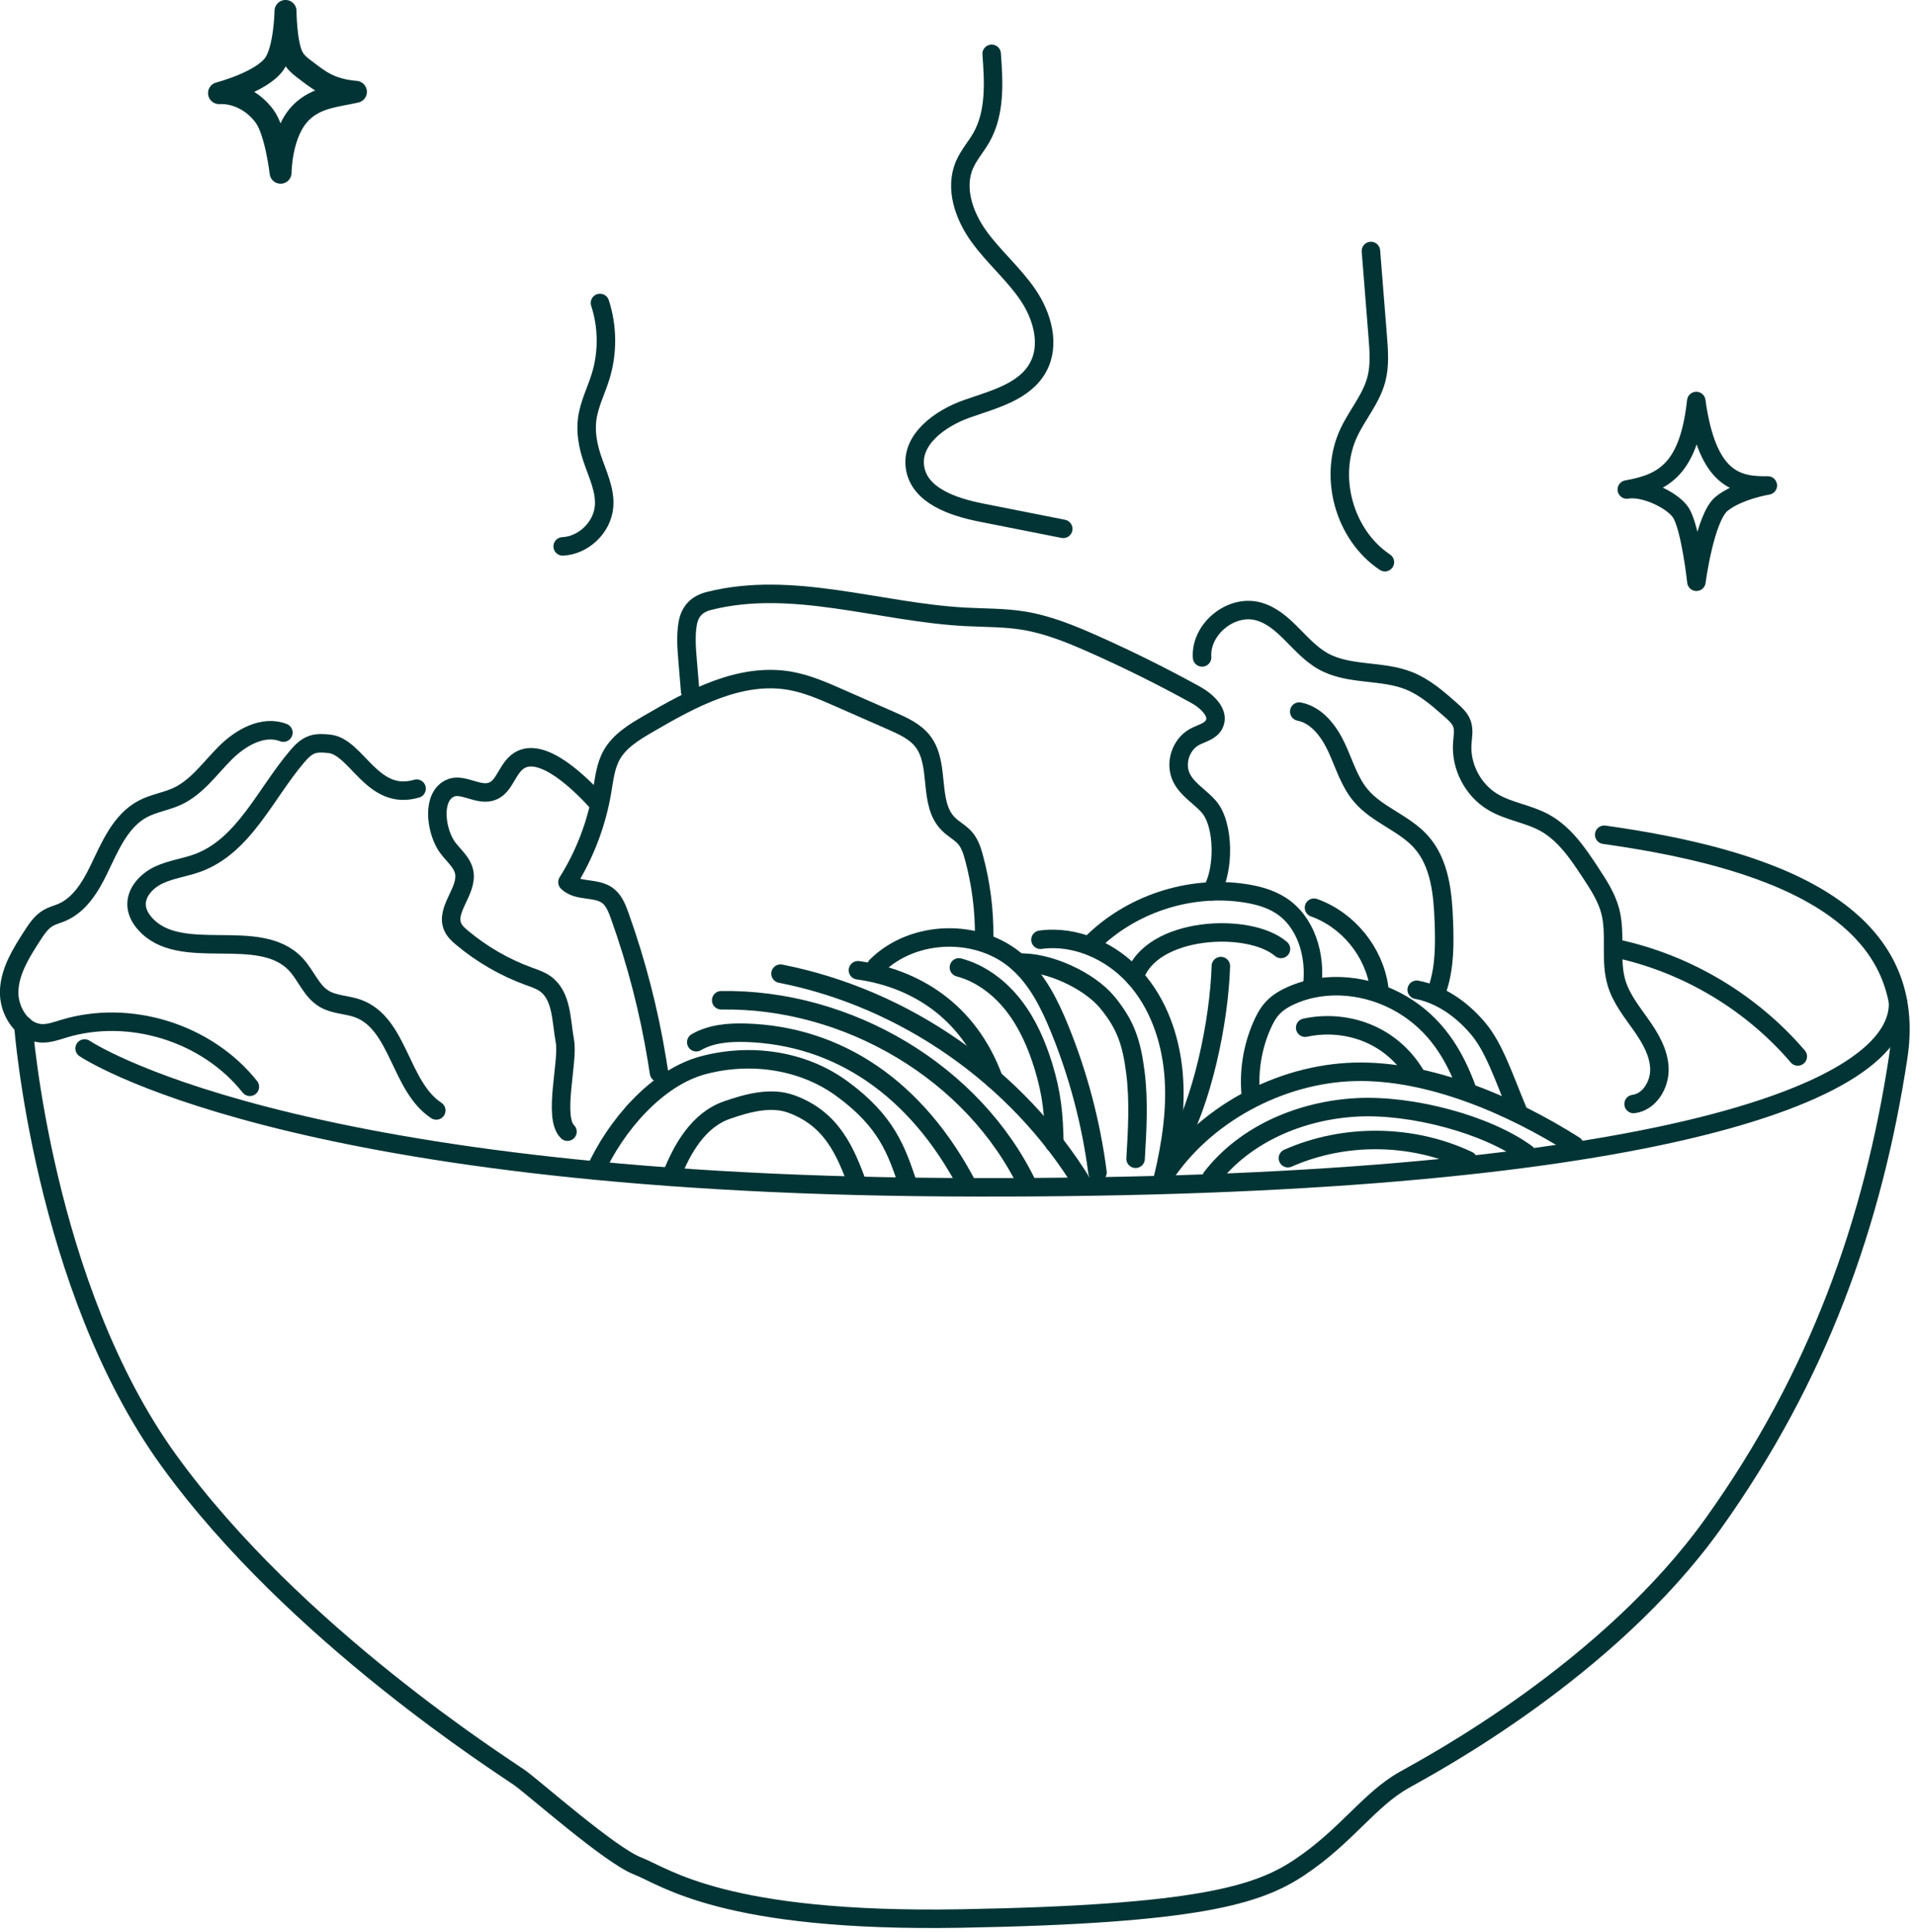
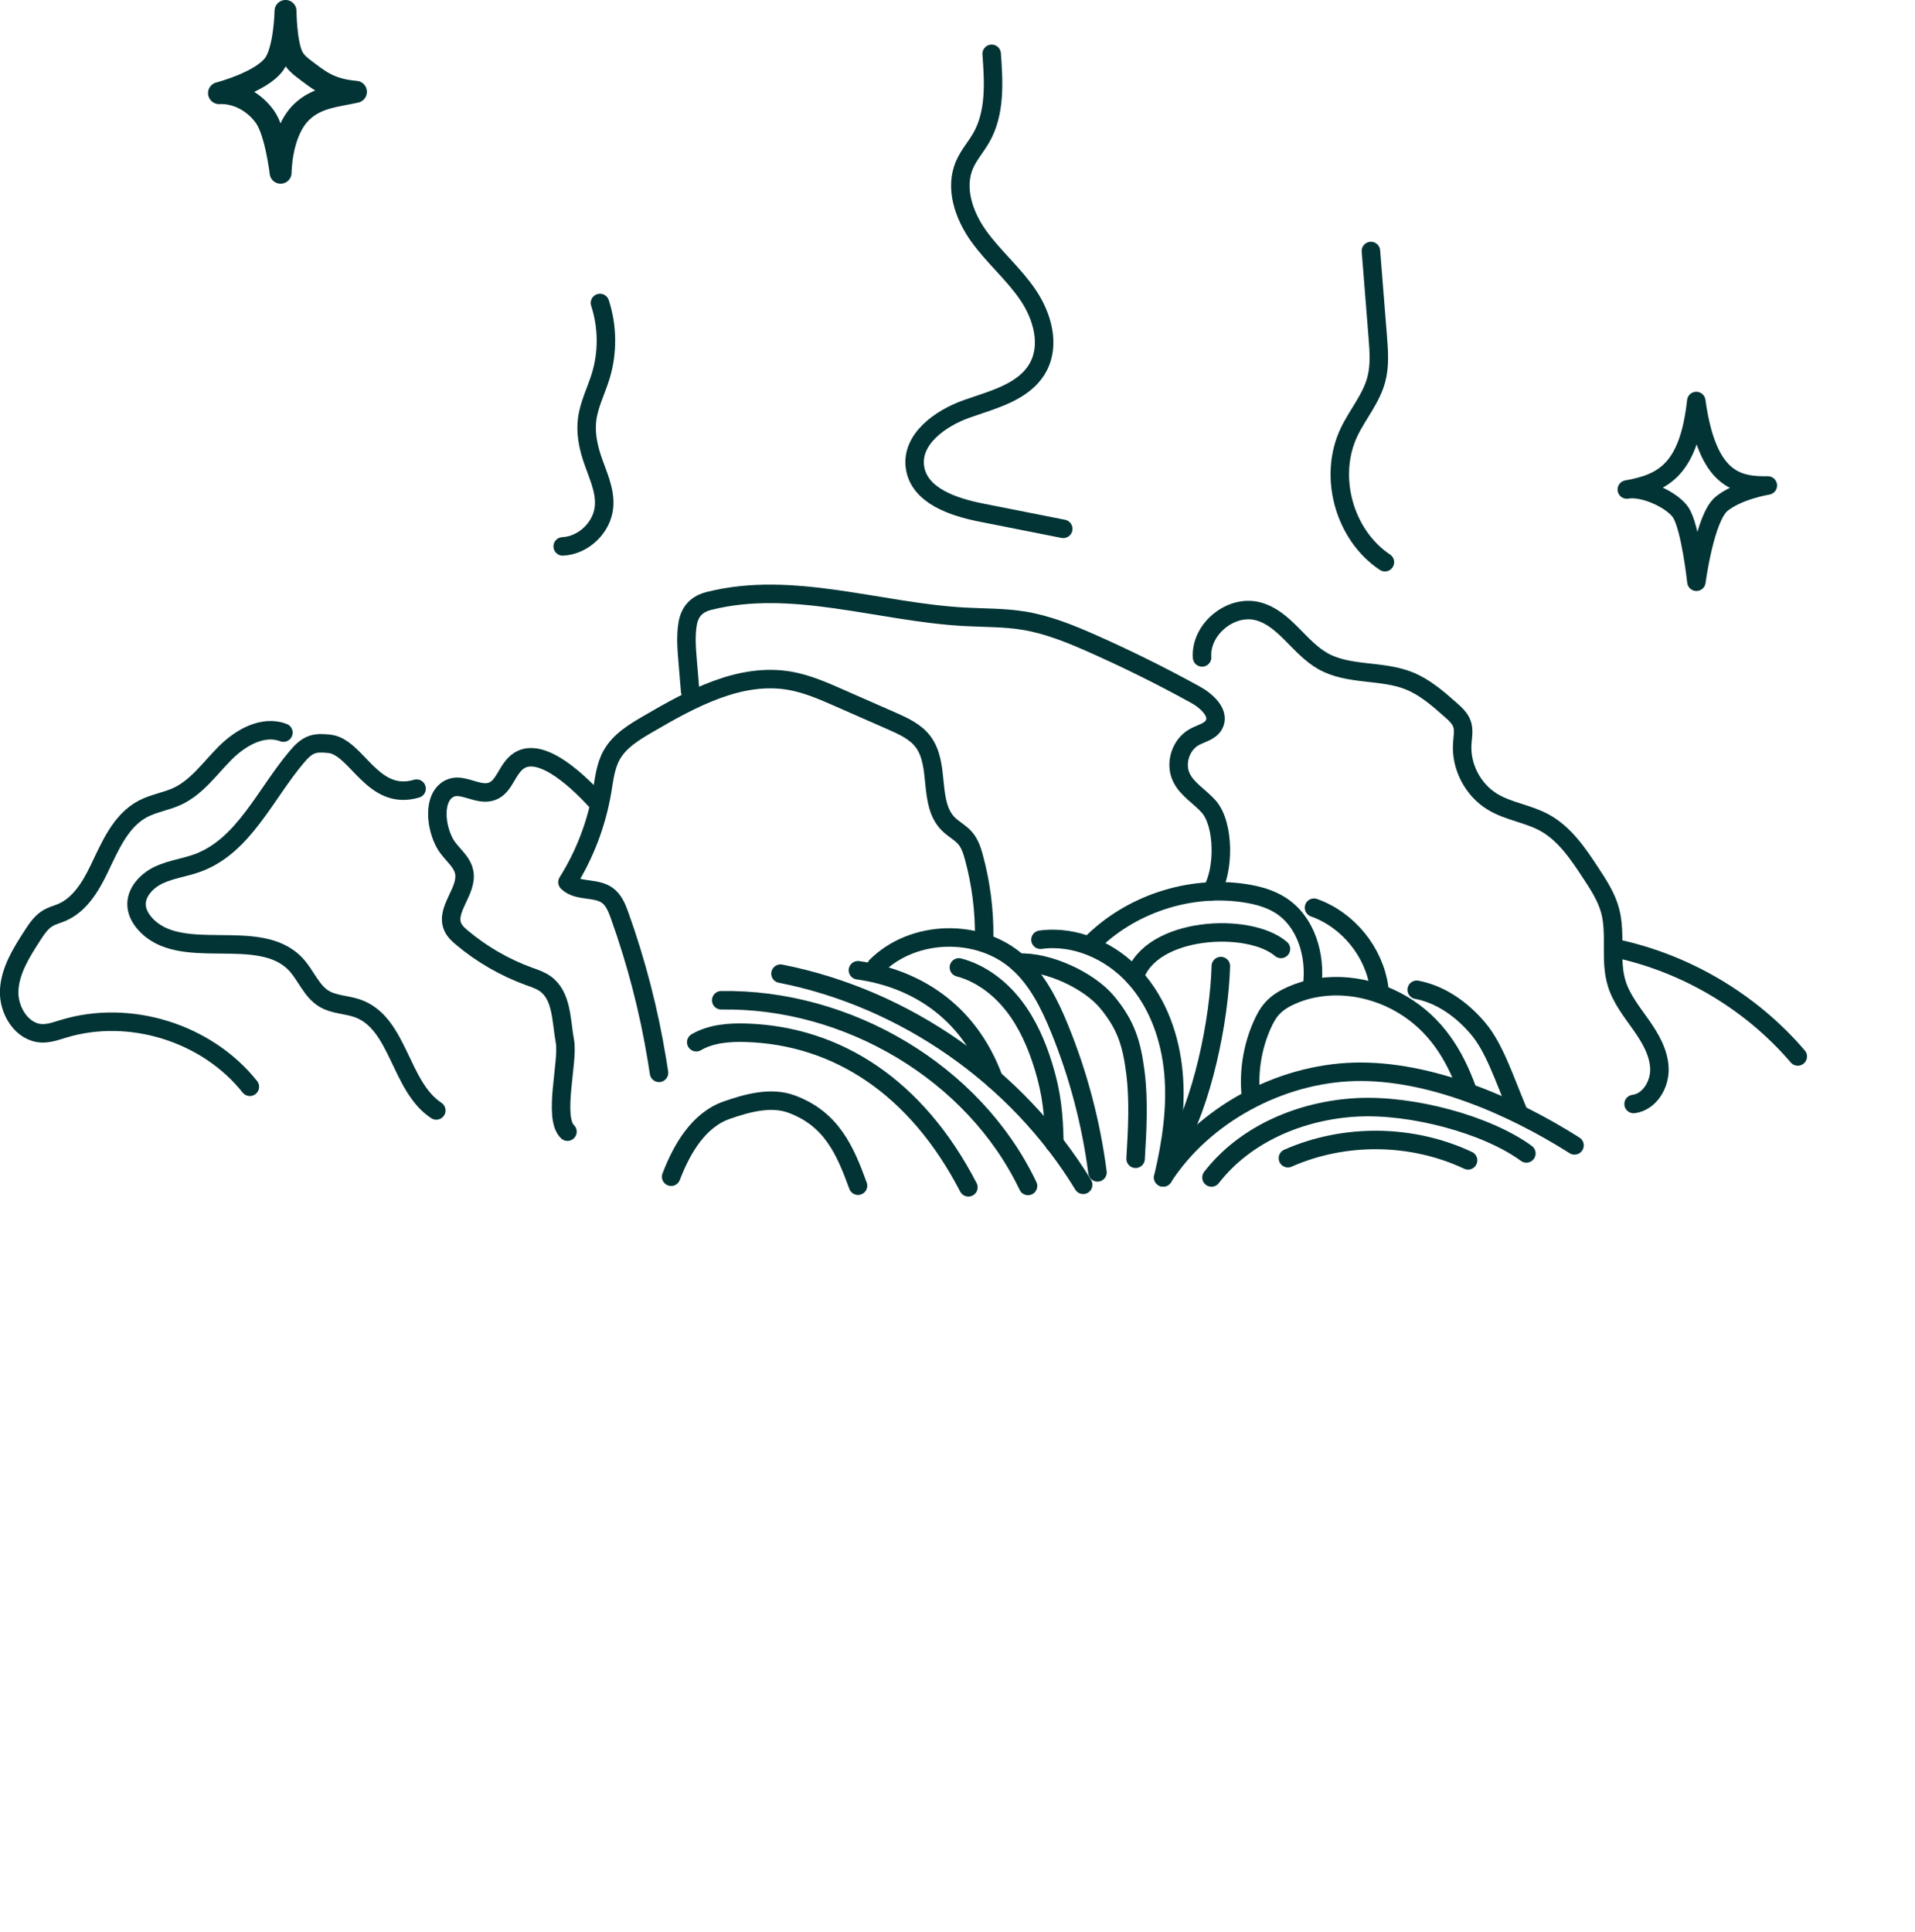
<svg xmlns="http://www.w3.org/2000/svg" width="100%" height="100%" viewBox="0 0 232 234" xml:space="preserve" style="fill-rule:evenodd;clip-rule:evenodd;stroke-linecap:round;stroke-linejoin:round;stroke-miterlimit:10;">
  <g transform="matrix(1,0,0,1,-5531.83,-5281.96)">
    <g transform="matrix(2,0,0,2,3240,0)">
      <g transform="matrix(1,0,0,1,1147.33,2745.9)">
-         <path d="M0,-42.821C0,-42.821 1.167,-27.033 8.804,-16.467C16.442,-5.902 29.172,2.118 30.063,2.755C30.954,3.391 35.55,7.462 37.204,8.099C38.859,8.735 42.411,11.538 56.796,11.284C71.181,11.029 74.797,9.854 77.291,8.194C80.156,6.287 81.507,4.089 83.656,2.882C85.256,1.983 96.004,-3.738 102.369,-12.648C108.733,-21.559 112.055,-30.915 113.571,-40.908C114.942,-49.946 105.351,-53.01 95.759,-54.359" style="fill:none;fill-rule:nonzero;stroke:rgb(3,52,53);stroke-width:1.12px;" />
-       </g>
+         </g>
    </g>
    <g transform="matrix(2,0,0,2,3240,0)">
      <g transform="matrix(1,0,0,1,1151.04,2710.36)">
-         <path d="M0,-5.874C0,-5.874 11.966,2.273 52.192,2.528C92.418,2.782 109.997,-2.707 109.85,-8.656" style="fill:none;fill-rule:nonzero;stroke:rgb(3,52,53);stroke-width:1.12px;" />
-       </g>
+         </g>
    </g>
    <g transform="matrix(2,0,0,2,3240,0)">
      <g transform="matrix(1,0,0,1,1219.3,2676.1)">
        <path d="M0,18.865C0.779,17.636 0.792,14.807 -0.177,13.722C-0.717,13.117 -1.484,12.692 -1.829,11.959C-2.23,11.105 -1.859,9.97 -1.031,9.518C-0.62,9.294 -0.093,9.196 0.141,8.79C0.539,8.098 -0.266,7.347 -0.965,6.962C-2.984,5.849 -5.05,4.823 -7.157,3.887C-8.515,3.284 -9.905,2.714 -11.371,2.474C-12.543,2.282 -13.738,2.306 -14.924,2.242C-20.132,1.962 -25.387,0 -30.443,1.28C-31.177,1.466 -31.6,1.906 -31.729,2.653C-31.857,3.399 -31.794,4.163 -31.731,4.918C-31.68,5.529 -31.629,6.14 -31.578,6.751" style="fill:none;fill-rule:nonzero;stroke:rgb(3,52,53);stroke-width:1.12px;" />
      </g>
    </g>
    <g transform="matrix(2,0,0,2,3240,0)">
      <g transform="matrix(1,0,0,1,1205.53,2689.91)">
        <path d="M0,7.828C0.017,6.203 -0.192,4.577 -0.618,3.01C-0.73,2.598 -0.864,2.178 -1.138,1.851C-1.429,1.506 -1.852,1.297 -2.171,0.977C-3.419,-0.273 -2.637,-2.586 -3.697,-3.999C-4.159,-4.616 -4.897,-4.951 -5.602,-5.261C-6.668,-5.729 -7.733,-6.197 -8.799,-6.666C-9.756,-7.087 -10.725,-7.511 -11.755,-7.693C-14.772,-8.224 -17.711,-6.622 -20.357,-5.078C-21.201,-4.586 -22.085,-4.054 -22.562,-3.201C-22.939,-2.53 -23.017,-1.739 -23.146,-0.98C-23.477,0.961 -24.193,2.836 -25.241,4.503C-24.628,5.101 -23.537,4.801 -22.838,5.294C-22.439,5.577 -22.246,6.062 -22.081,6.522C-21.065,9.359 -20.307,12.288 -19.82,15.262C-19.777,15.525 -19.736,15.788 -19.695,16.052" style="fill:none;fill-rule:nonzero;stroke:rgb(3,52,53);stroke-width:1.12px;" />
      </g>
    </g>
    <g transform="matrix(2,0,0,2,3240,0)">
      <g transform="matrix(1,0,0,1,1218.73,2704.61)">
        <path d="M0,-23.81C-0.114,-25.521 1.752,-27.049 3.407,-26.599C5.015,-26.162 5.877,-24.393 7.332,-23.578C8.889,-22.707 10.864,-23.058 12.522,-22.4C13.486,-22.018 14.284,-21.319 15.06,-20.632C15.339,-20.386 15.629,-20.124 15.748,-19.772C15.874,-19.399 15.788,-18.993 15.761,-18.601C15.663,-17.208 16.399,-15.789 17.594,-15.065C18.559,-14.481 19.738,-14.348 20.729,-13.809C21.96,-13.139 22.778,-11.921 23.547,-10.748C24.019,-10.03 24.497,-9.295 24.719,-8.465C25.099,-7.04 24.683,-5.485 25.112,-4.075C25.395,-3.143 26.02,-2.361 26.582,-1.566C27.144,-0.77 27.669,0.113 27.703,1.086C27.736,2.06 27.105,3.118 26.139,3.239" style="fill:none;fill-rule:nonzero;stroke:rgb(3,52,53);stroke-width:1.12px;" />
      </g>
    </g>
    <g transform="matrix(2,0,0,2,3240,0)">
      <g transform="matrix(1,0,0,1,1233.02,2684.08)">
-         <path d="M0,16.71C0.41,15.434 0.404,14.066 0.356,12.727C0.295,11.022 0.118,9.181 -1.015,7.903C-2.04,6.748 -3.677,6.268 -4.673,5.087C-5.376,4.255 -5.681,3.17 -6.14,2.183C-6.6,1.196 -7.335,0.211 -8.404,0" style="fill:none;fill-rule:nonzero;stroke:rgb(3,52,53);stroke-width:1.12px;" />
-       </g>
+         </g>
    </g>
    <g transform="matrix(2,0,0,2,3240,0)">
      <g transform="matrix(1,0,0,1,1181.98,2706.03)">
        <path d="M0,-16.588C-1.24,-17.932 -3.587,-20.083 -4.868,-18.778C-5.447,-18.188 -5.592,-17.263 -6.398,-17.079C-7.204,-16.895 -8.115,-17.667 -8.848,-17.283C-9.875,-16.744 -9.672,-14.938 -9.094,-13.933C-8.75,-13.336 -8.088,-12.91 -7.949,-12.235C-7.711,-11.087 -9.125,-9.952 -8.632,-8.888C-8.511,-8.63 -8.292,-8.432 -8.074,-8.248C-6.871,-7.241 -5.492,-6.446 -4.018,-5.91C-3.682,-5.788 -3.335,-5.676 -3.043,-5.469C-2.01,-4.736 -2.078,-3.226 -1.846,-1.98C-1.621,-0.764 -2.587,2.645 -1.691,3.495" style="fill:none;fill-rule:nonzero;stroke:rgb(3,52,53);stroke-width:1.12px;" />
      </g>
    </g>
    <g transform="matrix(2,0,0,2,3240,0)">
      <g transform="matrix(1,0,0,1,1171.15,2705.46)">
        <path d="M0,-16.712C-2.698,-15.913 -3.615,-19.266 -5.298,-19.428C-5.641,-19.461 -5.996,-19.492 -6.323,-19.381C-6.701,-19.253 -6.991,-18.95 -7.249,-18.646C-9.175,-16.377 -10.458,-13.254 -13.247,-12.218C-14.022,-11.931 -14.863,-11.833 -15.611,-11.483C-16.359,-11.132 -17.034,-10.411 -16.958,-9.588C-16.923,-9.206 -16.729,-8.852 -16.478,-8.562C-14.341,-6.087 -9.553,-8.455 -7.317,-6.069C-6.695,-5.406 -6.376,-4.445 -5.594,-3.979C-4.988,-3.618 -4.231,-3.637 -3.566,-3.399C-1.064,-2.501 -1.027,1.315 1.192,2.78" style="fill:none;fill-rule:nonzero;stroke:rgb(3,52,53);stroke-width:1.12px;" />
      </g>
    </g>
    <g transform="matrix(2,0,0,2,3240,0)">
      <g transform="matrix(1,0,0,1,1161.05,2684.88)">
        <path d="M0,21.926C-2.604,18.652 -7.281,17.195 -11.284,18.412C-11.712,18.542 -12.143,18.701 -12.59,18.688C-13.8,18.65 -14.633,17.311 -14.579,16.101C-14.525,14.892 -13.847,13.81 -13.19,12.793C-12.919,12.372 -12.631,11.936 -12.195,11.69C-11.95,11.552 -11.672,11.483 -11.412,11.375C-10.325,10.921 -9.659,9.828 -9.147,8.768C-8.475,7.376 -7.839,5.806 -6.469,5.088C-5.812,4.744 -5.053,4.641 -4.382,4.326C-3.193,3.768 -2.412,2.624 -1.481,1.697C-0.551,0.77 0.807,0 2.032,0.474" style="fill:none;fill-rule:nonzero;stroke:rgb(3,52,53);stroke-width:1.12px;" />
      </g>
    </g>
    <g transform="matrix(2,0,0,2,3240,0)">
      <g transform="matrix(1,0,0,1,1186.57,2707.94)">
        <path d="M0,4.315C0.647,2.626 1.658,0.881 3.365,0.283C4.603,-0.151 6.041,-0.543 7.273,-0.093C9.745,0.808 10.559,2.776 11.319,4.858" style="fill:none;fill-rule:nonzero;stroke:rgb(3,52,53);stroke-width:1.12px;" />
      </g>
    </g>
    <g transform="matrix(2,0,0,2,3240,0)">
      <g transform="matrix(1,0,0,1,1200.92,2704.74)">
-         <path d="M0,8.004C-0.699,5.903 -1.299,4.165 -3.99,2.191C-6.373,0.442 -9.544,0 -12.402,0.759C-15.242,1.513 -17.73,4.461 -18.941,7.139" style="fill:none;fill-rule:nonzero;stroke:rgb(3,52,53);stroke-width:1.12px;" />
-       </g>
+         </g>
    </g>
    <g transform="matrix(2,0,0,2,3240,0)">
      <g transform="matrix(1,0,0,1,1188.09,2712.29)">
        <path d="M0,-8.183C0.903,-8.705 1.993,-8.789 3.036,-8.755C8.522,-8.575 13.334,-5.484 16.484,0.606" style="fill:none;fill-rule:nonzero;stroke:rgb(3,52,53);stroke-width:1.12px;" />
      </g>
    </g>
    <g transform="matrix(2,0,0,2,3240,0)">
      <g transform="matrix(0.856,0.518,0.518,-0.856,1193.82,2697.56)">
        <path d="M-1.534,-5.609C4.931,-1.549 13.798,-1.415 20.178,-5.609" style="fill:none;fill-rule:nonzero;stroke:rgb(3,52,53);stroke-width:1.12px;" />
      </g>
    </g>
    <g transform="matrix(2,0,0,2,3240,0)">
      <g transform="matrix(0.82,0.572,0.572,-0.82,1198.5,2695.86)">
        <path d="M-2.01,-6.395C5.01,-3.303 13.329,-3.304 20.349,-6.395" style="fill:none;fill-rule:nonzero;stroke:rgb(3,52,53);stroke-width:1.12px;" />
      </g>
    </g>
    <g transform="matrix(2,0,0,2,3240,0)">
      <g transform="matrix(0.78,0.625,0.625,-0.78,1200.85,2697.9)">
        <path d="M-1.159,-3.298C1.761,-1.556 5.547,-0.974 9.388,-3.298" style="fill:none;fill-rule:nonzero;stroke:rgb(3,52,53);stroke-width:1.12px;" />
      </g>
    </g>
    <g transform="matrix(2,0,0,2,3240,0)">
      <g transform="matrix(1,0,0,1,1219.3,2707.87)">
        <path d="M0,4.43C2.055,1.776 5.439,0.365 8.791,0.183C12.143,0 16.69,1.225 19.075,2.972" style="fill:none;fill-rule:nonzero;stroke:rgb(3,52,53);stroke-width:1.12px;" />
      </g>
    </g>
    <g transform="matrix(2,0,0,2,3240,0)">
      <g transform="matrix(1,0,0,1,1241.29,2707.72)">
        <path d="M0,2.636C-3.819,0.213 -8.802,-1.936 -13.323,-1.819C-17.844,-1.701 -22.462,0.774 -24.918,4.572" style="fill:none;fill-rule:nonzero;stroke:rgb(3,52,53);stroke-width:1.12px;" />
      </g>
    </g>
    <g transform="matrix(2,0,0,2,3240,0)">
      <g transform="matrix(1,0,0,1,1237.85,2700.93)">
        <path d="M0,7.325C-0.851,5.274 -1.424,3.512 -2.389,2.362C-3.354,1.212 -4.644,0.279 -6.119,0" style="fill:none;fill-rule:nonzero;stroke:rgb(3,52,53);stroke-width:1.12px;" />
      </g>
    </g>
    <g transform="matrix(2,0,0,2,3240,0)">
      <g transform="matrix(1,0,0,1,1234.79,2700.63)">
        <path d="M0,6.363C-0.788,4.178 -1.934,2.383 -3.929,1.195C-5.924,0.007 -8.485,-0.303 -10.613,0.626C-11.046,0.815 -11.465,1.056 -11.787,1.403C-12.068,1.704 -12.264,2.074 -12.43,2.451C-13.01,3.768 -13.246,5.234 -13.109,6.666" style="fill:none;fill-rule:nonzero;stroke:rgb(3,52,53);stroke-width:1.12px;" />
      </g>
    </g>
    <g transform="matrix(2,0,0,2,3240,0)">
      <g transform="matrix(1,0,0,1,1199,2709.67)">
        <path d="M0,-10.175C2.246,-12.404 6.259,-12.495 8.604,-10.371C9.779,-9.307 10.505,-7.841 11.103,-6.372C12.236,-3.59 13.009,-0.66 13.395,2.32" style="fill:none;fill-rule:nonzero;stroke:rgb(3,52,53);stroke-width:1.12px;" />
      </g>
    </g>
    <g transform="matrix(2,0,0,2,3240,0)">
      <g transform="matrix(1,0,0,1,1208.94,2712.01)">
        <path d="M0,-14.11C2.108,-14.397 4.274,-13.426 5.701,-11.848C7.128,-10.271 7.867,-8.155 8.057,-6.036C8.247,-3.918 7.922,-1.784 7.434,0.287" style="fill:none;fill-rule:nonzero;stroke:rgb(3,52,53);stroke-width:1.12px;" />
      </g>
    </g>
    <g transform="matrix(2,0,0,2,3240,0)">
      <g transform="matrix(1,0,0,1,1204,2710.23)">
        <path d="M0,-10.654C1.329,-10.301 2.48,-9.421 3.323,-8.336C4.167,-7.25 4.722,-5.966 5.125,-4.651C5.634,-2.985 5.751,-1.741 5.783,0" style="fill:none;fill-rule:nonzero;stroke:rgb(3,52,53);stroke-width:1.12px;" />
      </g>
    </g>
    <g transform="matrix(2,0,0,2,3240,0)">
      <g transform="matrix(1,0,0,1,1207.6,2711.07)">
        <path d="M0,-11.778C1.754,-11.874 4.275,-10.728 5.393,-9.372C6.511,-8.017 6.863,-6.909 7.087,-5.167C7.311,-3.424 7.207,-1.658 7.103,0.096" style="fill:none;fill-rule:nonzero;stroke:rgb(3,52,53);stroke-width:1.12px;" />
      </g>
    </g>
    <g transform="matrix(2,0,0,2,3240,0)">
      <g transform="matrix(1,0,0,1,1211.96,2697.03)">
        <path d="M0,1.166C2.395,-1.274 5.996,-2.469 9.375,-1.945C10.137,-1.826 10.901,-1.62 11.548,-1.2C13.079,-0.207 13.666,1.823 13.444,3.635" style="fill:none;fill-rule:nonzero;stroke:rgb(3,52,53);stroke-width:1.12px;" />
      </g>
    </g>
    <g transform="matrix(2,0,0,2,3240,0)">
      <g transform="matrix(-0.632,-0.775,-0.775,0.632,1228.11,2695.32)">
        <path d="M-5.095,2.419C-3.224,1.284 -0.723,1.285 1.148,2.419" style="fill:none;fill-rule:nonzero;stroke:rgb(3,52,53);stroke-width:1.12px;" />
      </g>
    </g>
    <g transform="matrix(2,0,0,2,3240,0)">
      <g transform="matrix(0.982,-0.188,-0.188,-0.982,1215.04,2700.96)">
        <path d="M-0.238,0.865C1.285,3.667 7.19,2.875 8.79,0.865" style="fill:none;fill-rule:nonzero;stroke:rgb(3,52,53);stroke-width:1.12px;" />
      </g>
    </g>
    <g transform="matrix(2,0,0,2,3240,0)">
      <g transform="matrix(-0.245,0.97,0.97,0.245,1223.52,2707.8)">
        <path d="M-7.153,-5.573C-3.93,-4.858 1.179,-4.623 4.341,-5.573" style="fill:none;fill-rule:nonzero;stroke:rgb(3,52,53);stroke-width:1.12px;" />
      </g>
    </g>
    <g transform="matrix(2,0,0,2,3240,0)">
      <g transform="matrix(0.915,0.403,0.403,-0.915,1225.76,2701.97)">
-         <path d="M-0.211,-1.467C1.742,-0.048 4.689,0.363 7.174,-1.467" style="fill:none;fill-rule:nonzero;stroke:rgb(3,52,53);stroke-width:1.12px;" />
-       </g>
+         </g>
    </g>
    <g transform="matrix(2,0,0,2,3240,0)">
      <g transform="matrix(0.859,0.512,0.512,-0.859,1246.3,2696.09)">
        <path d="M-0.9,-3.268C3.202,-1.884 7.758,-1.884 11.86,-3.268" style="fill:none;fill-rule:nonzero;stroke:rgb(3,52,53);stroke-width:1.12px;" />
      </g>
    </g>
    <g transform="matrix(2,0,0,2,3240,0)">
      <g transform="matrix(-1,-0.012,-0.012,1,1223.94,2709.55)">
        <path d="M-10.922,1.581C-7.509,0.025 -3.422,0.025 -0.009,1.581" style="fill:none;fill-rule:nonzero;stroke:rgb(3,52,53);stroke-width:1.12px;" />
      </g>
    </g>
    <g transform="matrix(2,0,0,2,3240,0)">
      <g transform="matrix(1,0,0,1,1163.62,2648.71)">
        <path d="M0,-4.335C0.151,-4.018 0.404,-3.785 0.665,-3.588C1.604,-2.88 2.231,-2.307 3.855,-2.168C2.67,-1.902 1.498,-1.848 0.567,-0.949C-0.708,0.28 -0.708,2.732 -0.708,2.732C-0.708,2.732 -0.995,0.248 -1.671,-0.677C-2.346,-1.602 -3.396,-2.138 -4.438,-2.09C-4.438,-2.09 -1.912,-2.743 -1.11,-3.831C-0.451,-4.724 -0.41,-7.067 -0.41,-7.067C-0.41,-7.067 -0.397,-5.171 0,-4.335Z" style="fill:none;fill-rule:nonzero;stroke:rgb(3,52,53);stroke-width:1.33px;" />
      </g>
    </g>
    <g transform="matrix(2,0,0,2,3240,0)">
      <g transform="matrix(1,0,0,1,1253,2671.1)">
        <path d="M0,-0.714C0,-0.714 -1.782,-0.428 -2.798,0.394C-3.815,1.216 -4.326,5.117 -4.326,5.117C-4.326,5.117 -4.683,1.81 -5.281,0.913C-5.773,0.177 -7.489,-0.654 -8.541,-0.47C-6.305,-0.861 -4.787,-1.704 -4.334,-5.831C-3.664,-0.991 -1.826,-0.693 0,-0.714Z" style="fill:none;fill-rule:nonzero;stroke:rgb(3,52,53);stroke-width:1.12px;" />
      </g>
    </g>
    <g transform="matrix(2,0,0,2,3240,0)">
      <g transform="matrix(1,0,0,1,1210.32,2644.24)">
        <path d="M0,28.772C-1.659,28.443 -3.318,28.115 -4.978,27.786C-6.673,27.45 -8.725,26.762 -8.979,25.053C-9.232,23.355 -7.459,22.076 -5.84,21.504C-4.221,20.933 -2.323,20.477 -1.512,18.964C-0.781,17.602 -1.269,15.88 -2.137,14.601C-3.004,13.322 -4.212,12.307 -5.114,11.052C-6.016,9.797 -6.594,8.125 -5.975,6.709C-5.719,6.12 -5.279,5.632 -4.962,5.075C-4.105,3.57 -4.208,1.726 -4.336,0" style="fill:none;fill-rule:nonzero;stroke:rgb(3,52,53);stroke-width:1.12px;" />
      </g>
    </g>
    <g transform="matrix(2,0,0,2,3240,0)">
      <g transform="matrix(1,0,0,1,1180,2659.33)">
        <path d="M0,14.745C1.259,14.686 2.389,13.605 2.504,12.35C2.597,11.328 2.098,10.361 1.777,9.387C1.529,8.635 1.381,7.835 1.481,7.05C1.596,6.146 2.028,5.318 2.297,4.447C2.74,3.008 2.726,1.432 2.258,0" style="fill:none;fill-rule:nonzero;stroke:rgb(3,52,53);stroke-width:1.12px;" />
      </g>
    </g>
    <g transform="matrix(2,0,0,2,3240,0)">
      <g transform="matrix(0.999,-0.047,-0.047,-0.999,1230.25,2674.94)">
        <path d="M-0.449,-0.071C-2.832,1.687 -3.645,5.263 -2.257,7.88C-1.69,8.946 -0.813,9.853 -0.449,11.004C-0.187,11.831 -0.212,12.717 -0.24,13.582C-0.297,15.32 -0.354,17.058 -0.409,18.795" style="fill:none;fill-rule:nonzero;stroke:rgb(3,52,53);stroke-width:1.12px;" />
      </g>
    </g>
  </g>
</svg>